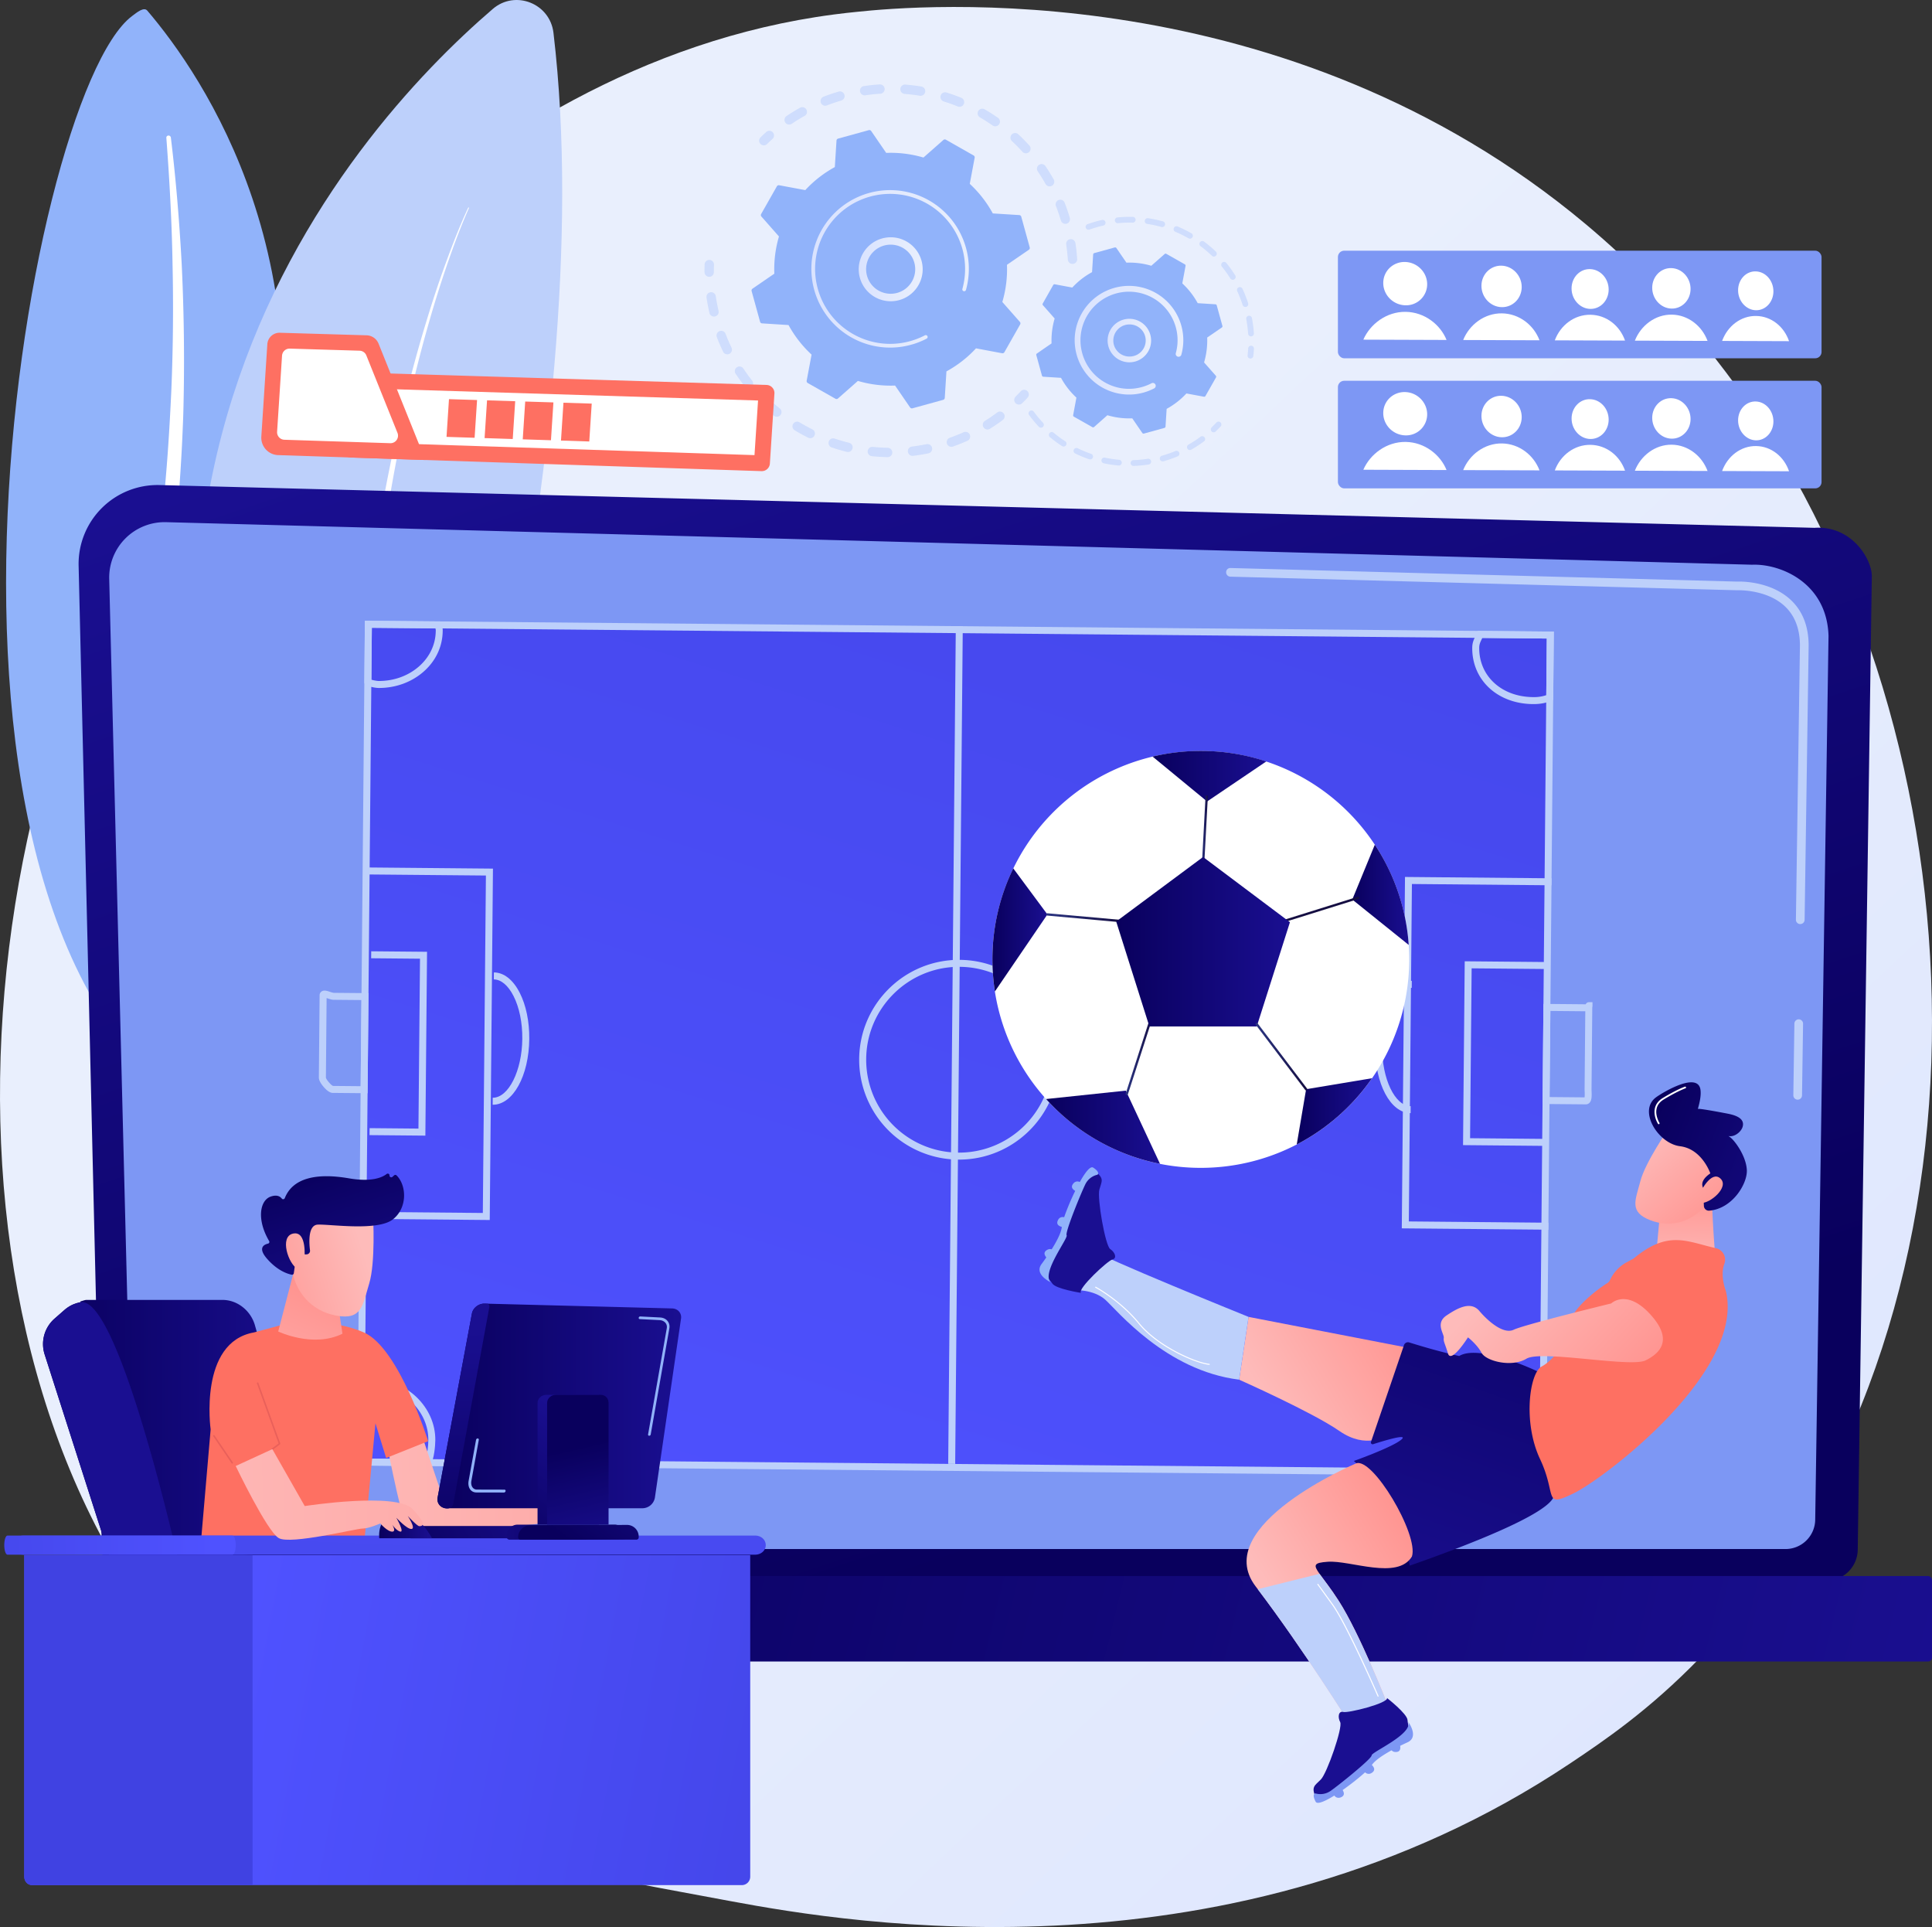
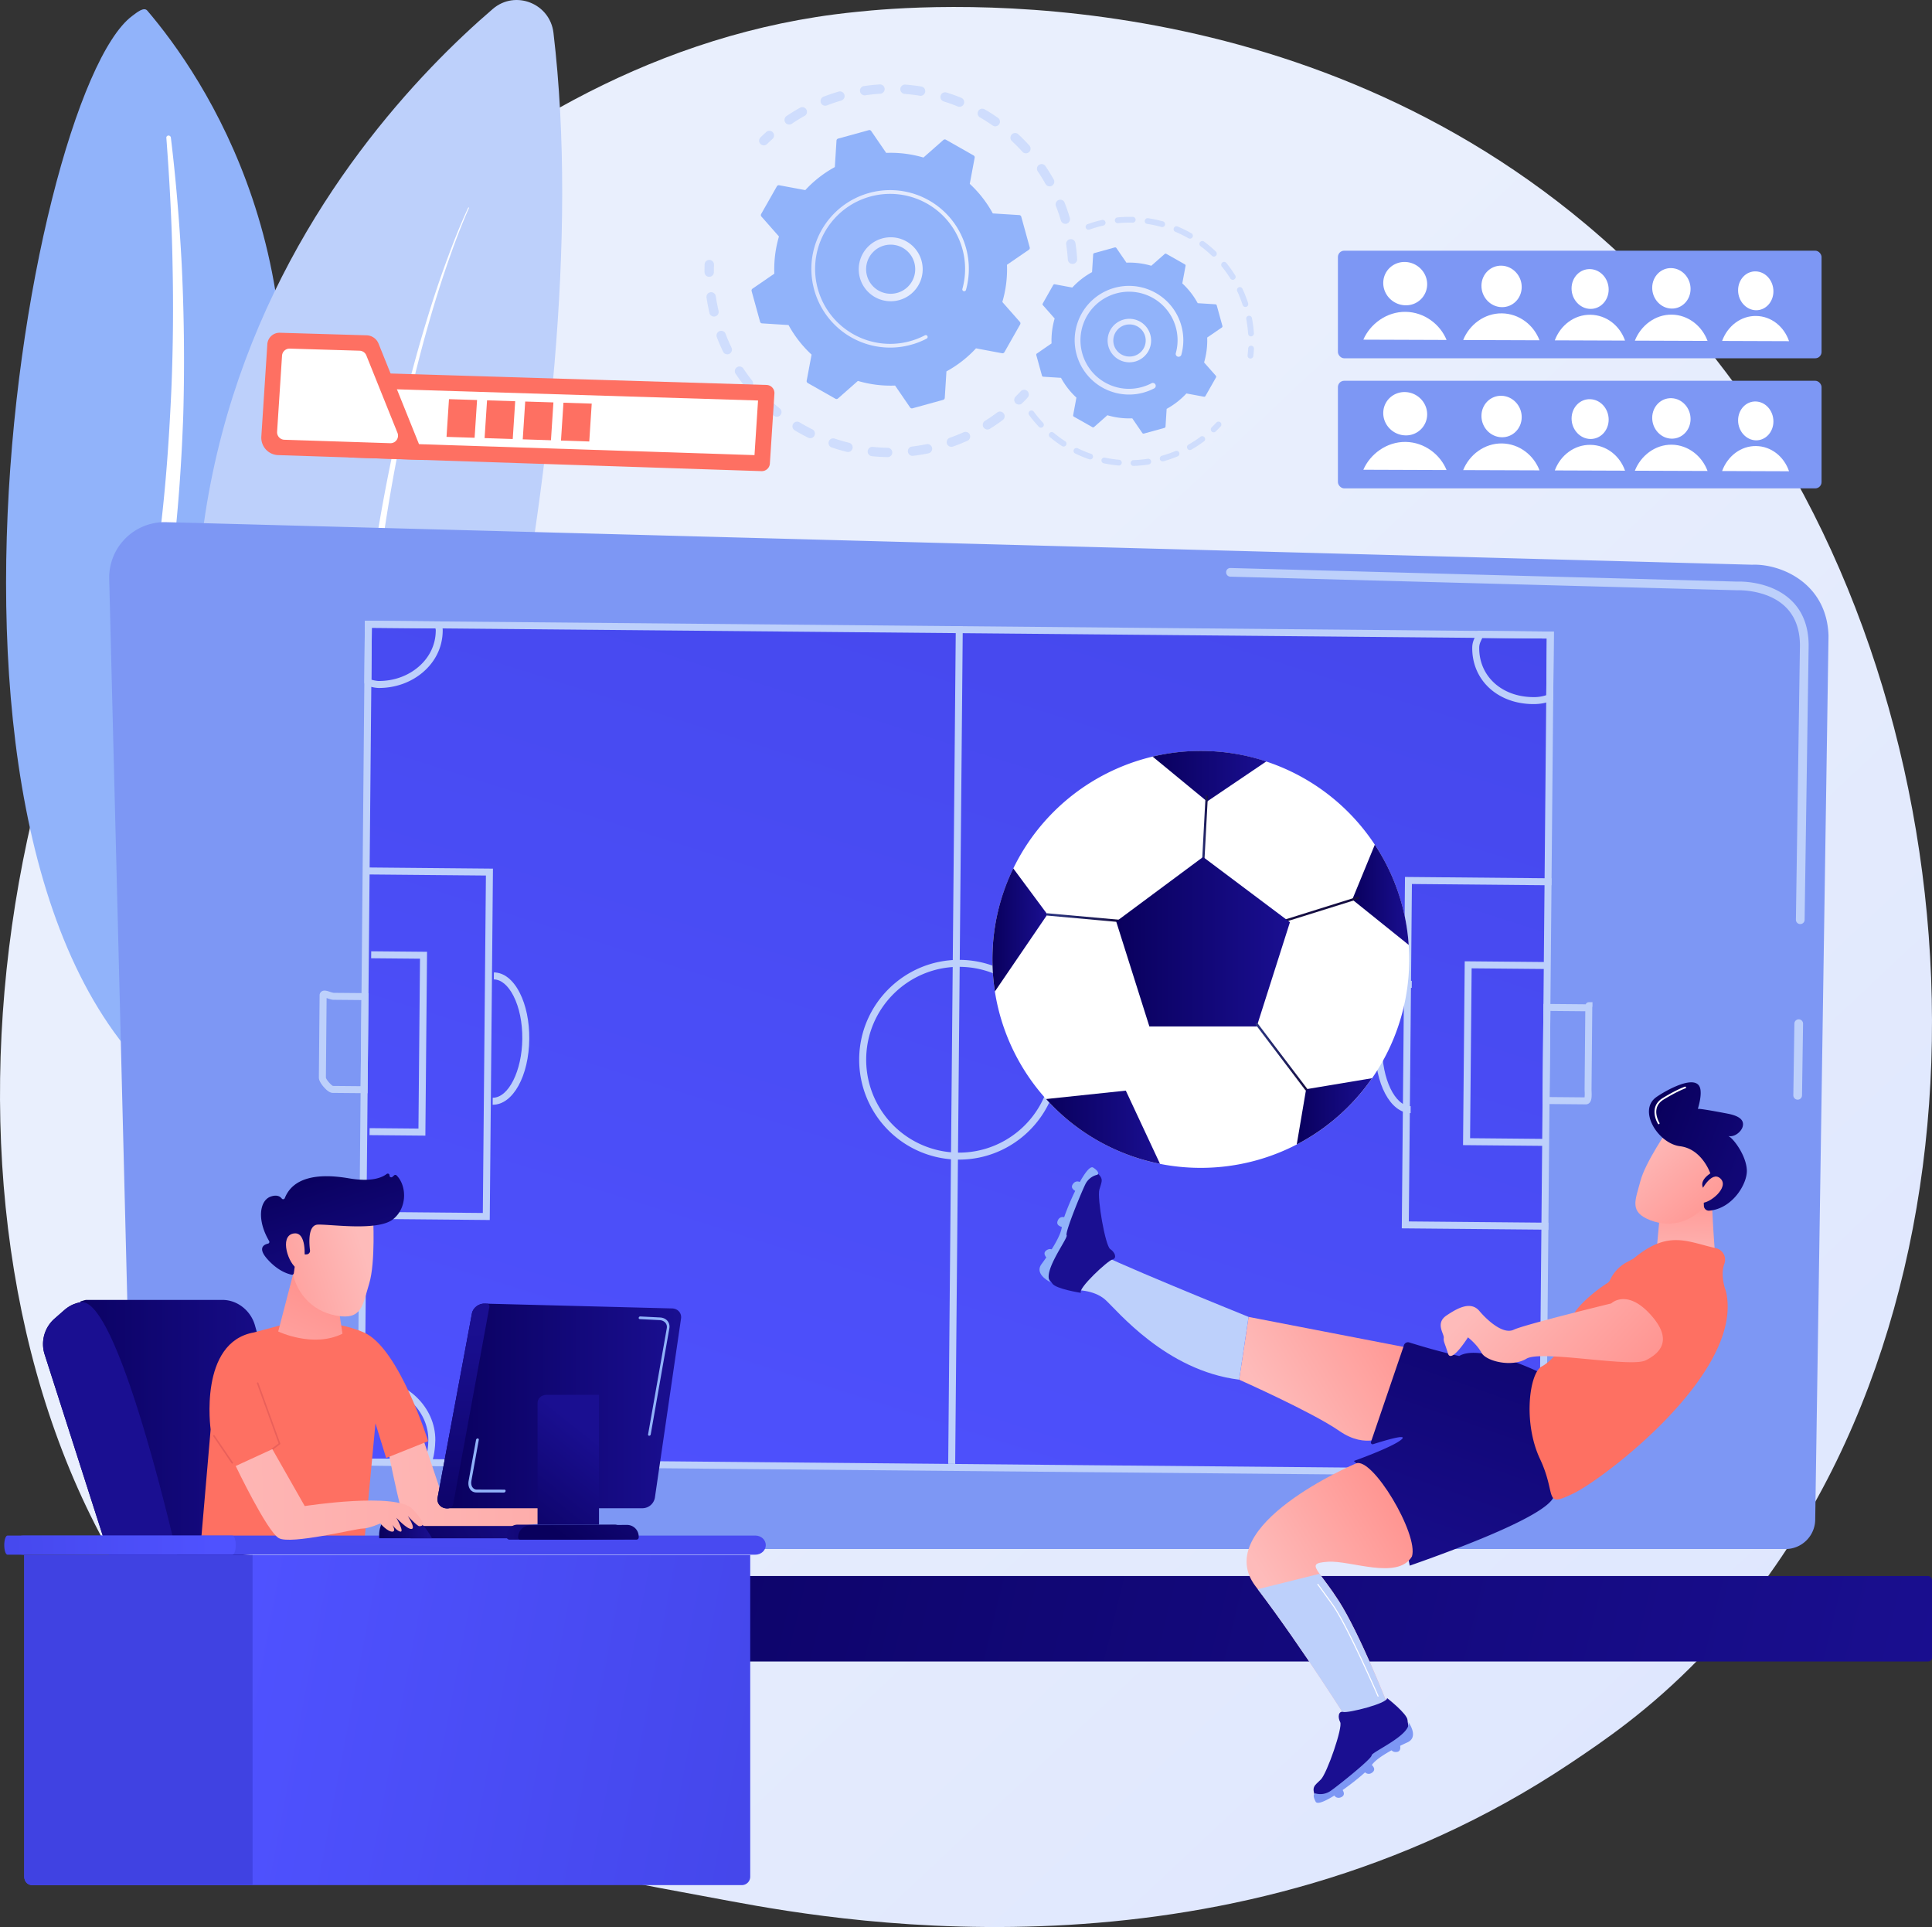
<svg xmlns="http://www.w3.org/2000/svg" xmlns:xlink="http://www.w3.org/1999/xlink" viewBox="0 0 2759.75 2752.08">
  <rect x="0" y="0" width="2759.75" height="2752.08" fill="#333333" stroke="none" />
  <defs>
    <style>.cls-1{isolation:isolate;}.cls-2{fill:url(#linear-gradient);}.cls-3{opacity:0.3;}.cls-4{fill:#91b3fa;}.cls-5{fill:url(#linear-gradient-2);}.cls-6{fill:url(#linear-gradient-3);}.cls-7{fill:url(#linear-gradient-4);}.cls-8{fill:url(#linear-gradient-5);}.cls-27,.cls-9{fill:#fff;}.cls-9{mix-blend-mode:soft-light;}.cls-10{fill:#bdd0fb;}.cls-11{fill:url(#linear-gradient-6);}.cls-12{fill:#7d97f4;}.cls-13{fill:url(#linear-gradient-7);}.cls-14{fill:url(#linear-gradient-8);}.cls-15{fill:url(#linear-gradient-9);}.cls-16{fill:url(#linear-gradient-10);}.cls-17{fill:url(#linear-gradient-11);}.cls-18{fill:url(#linear-gradient-12);}.cls-19{fill:url(#linear-gradient-13);}.cls-20{fill:url(#linear-gradient-14);}.cls-21{fill:url(#linear-gradient-15);}.cls-22{fill:url(#linear-gradient-16);}.cls-23{fill:url(#linear-gradient-17);}.cls-24{fill:url(#linear-gradient-18);}.cls-25{fill:url(#linear-gradient-19);}.cls-26{fill:url(#linear-gradient-20);}.cls-28{fill:url(#linear-gradient-21);}.cls-29{fill:url(#linear-gradient-22);}.cls-30{fill:url(#linear-gradient-23);}.cls-31{fill:url(#linear-gradient-24);}.cls-32{fill:url(#linear-gradient-25);}.cls-33{fill:url(#linear-gradient-26);}.cls-34{fill:url(#linear-gradient-27);}.cls-35{fill:url(#linear-gradient-28);}.cls-36{fill:url(#linear-gradient-29);}.cls-37{fill:url(#linear-gradient-30);}.cls-38{fill:url(#linear-gradient-31);}.cls-39{fill:url(#linear-gradient-32);}.cls-40{fill:url(#linear-gradient-33);}.cls-41{fill:url(#linear-gradient-34);}.cls-42{fill:url(#linear-gradient-35);}.cls-43{fill:url(#linear-gradient-36);}.cls-44{fill:url(#linear-gradient-37);}.cls-45{fill:url(#linear-gradient-38);}.cls-46{fill:url(#linear-gradient-39);}.cls-47{fill:url(#linear-gradient-40);}.cls-48{fill:url(#linear-gradient-41);}.cls-49{fill:url(#linear-gradient-42);}.cls-50{fill:url(#linear-gradient-43);}.cls-51{fill:url(#linear-gradient-44);}.cls-52{fill:url(#linear-gradient-45);}.cls-53{fill:url(#linear-gradient-46);}.cls-54{fill:url(#linear-gradient-47);}.cls-55{fill:url(#linear-gradient-48);}.cls-56{fill:url(#linear-gradient-49);}.cls-57{fill:url(#linear-gradient-50);}.cls-58{fill:url(#linear-gradient-51);}.cls-59{fill:url(#linear-gradient-52);}.cls-60{fill:url(#linear-gradient-53);}.cls-61{fill:url(#linear-gradient-54);}.cls-62{fill:url(#linear-gradient-55);}.cls-63{fill:url(#linear-gradient-56);}.cls-64{fill:url(#linear-gradient-57);}.cls-65{fill:url(#linear-gradient-58);}.cls-66{fill:url(#linear-gradient-59);}.cls-67{fill:url(#linear-gradient-60);}</style>
    <linearGradient id="linear-gradient" x1="3487.08" y1="3662.44" x2="1541.2" y2="1591.02" gradientUnits="userSpaceOnUse">
      <stop offset="0" stop-color="#dae3fe" />
      <stop offset="1" stop-color="#e9effd" />
    </linearGradient>
    <linearGradient id="linear-gradient-2" x1="1701.64" y1="847.64" x2="1793.12" y2="847.64" xlink:href="#linear-gradient" />
    <linearGradient id="linear-gradient-3" x1="1634.07" y1="847.11" x2="1859.05" y2="847.11" xlink:href="#linear-gradient" />
    <linearGradient id="linear-gradient-4" x1="2057.18" y1="949.41" x2="2119.49" y2="949.41" xlink:href="#linear-gradient" />
    <linearGradient id="linear-gradient-5" x1="2010.18" y1="949.03" x2="2165.4" y2="949.03" xlink:href="#linear-gradient" />
    <linearGradient id="linear-gradient-6" x1="-939.86" y1="2613.77" x2="-368.62" y2="900.04" gradientTransform="matrix(-1, 0, 0, 1, 1155.78, 0)" gradientUnits="userSpaceOnUse">
      <stop offset="0" stop-color="#09005d" />
      <stop offset="1" stop-color="#1a0f91" />
    </linearGradient>
    <linearGradient id="linear-gradient-7" x1="312.38" y1="2523.6" x2="-2112.93" y2="3113.54" gradientTransform="matrix(1, 0, 0, -1, 2597.61, 5549.89)" xlink:href="#linear-gradient-6" />
    <linearGradient id="linear-gradient-8" x1="1555.89" y1="2836.57" x2="2346.85" y2="257.66" gradientTransform="translate(9.33 19.49)" gradientUnits="userSpaceOnUse">
      <stop offset="0" stop-color="#4f52ff" />
      <stop offset="1" stop-color="#4042e2" />
    </linearGradient>
    <linearGradient id="linear-gradient-9" x1="14282.66" y1="2282.65" x2="14302.54" y2="2160.06" gradientTransform="matrix(-0.98, -0.2, -0.2, 0.98, 17334.29, 2897.99)" gradientUnits="userSpaceOnUse">
      <stop offset="0" stop-color="#febbba" />
      <stop offset="1" stop-color="#ff928e" />
    </linearGradient>
    <linearGradient id="linear-gradient-10" x1="14360.08" y1="2084.52" x2="14227.1" y2="2186.27" xlink:href="#linear-gradient-9" />
    <linearGradient id="linear-gradient-11" x1="3131.53" y1="3735.54" x2="3373.52" y2="3735.54" gradientTransform="matrix(0.86, -0.52, 0.52, 0.86, -2339.43, 900.96)" xlink:href="#linear-gradient-9" />
    <linearGradient id="linear-gradient-12" x1="2790.43" y1="2325.84" x2="2484.66" y2="3010.51" gradientTransform="translate(-246.31 1.48) rotate(-4.58)" xlink:href="#linear-gradient-6" />
    <linearGradient id="linear-gradient-13" x1="4244.07" y1="1059.68" x2="4009.77" y2="1323.9" gradientTransform="translate(-246.31 1.48) rotate(-4.58)" gradientUnits="userSpaceOnUse">
      <stop offset="0" stop-color="#ff928e" />
      <stop offset="1" stop-color="#fe7062" />
    </linearGradient>
    <linearGradient id="linear-gradient-14" x1="2998.6" y1="4025.78" x2="3231.09" y2="4025.78" gradientTransform="matrix(0.86, -0.52, 0.52, 0.86, -2339.43, 900.96)" xlink:href="#linear-gradient-9" />
    <linearGradient id="linear-gradient-15" x1="2395.85" y1="1893.68" x2="2236.31" y2="2035.49" gradientTransform="matrix(1, 0, 0, 1, 0, 0)" xlink:href="#linear-gradient-6" />
    <linearGradient id="linear-gradient-16" x1="2381.49" y1="2706.81" x2="2395.89" y2="2808.73" gradientTransform="matrix(1, 0, 0, 1, 0, 0)" xlink:href="#linear-gradient-6" />
    <linearGradient id="linear-gradient-17" x1="14776.22" y1="-6231.38" x2="14541.92" y2="-5967.16" gradientTransform="matrix(0, -1, 1.14, 0, -4851.26, 5639.7)" xlink:href="#linear-gradient-13" />
    <linearGradient id="linear-gradient-18" x1="3510.3" y1="3734.42" x2="3579.06" y2="3980.8" gradientTransform="matrix(0.86, -0.52, 0.52, 0.86, -2339.43, 900.96)" xlink:href="#linear-gradient-9" />
    <linearGradient id="linear-gradient-19" x1="3803.35" y1="3654.61" x2="3990.42" y2="3895.46" gradientTransform="matrix(0.86, -0.52, 0.52, 0.86, -2339.43, 900.96)" xlink:href="#linear-gradient-6" />
    <linearGradient id="linear-gradient-20" x1="14343.58" y1="2062.96" x2="14210.6" y2="2164.71" xlink:href="#linear-gradient-9" />
    <linearGradient id="linear-gradient-21" x1="2406.78" y1="1741.05" x2="2487.39" y2="1741.05" gradientTransform="matrix(1, 0, 0, 1, 0, 0)" xlink:href="#linear-gradient-6" />
    <linearGradient id="linear-gradient-22" x1="2121.5" y1="1571.67" x2="2283.96" y2="1571.67" gradientTransform="matrix(1, 0, 0, 1, 0, 0)" xlink:href="#linear-gradient-6" />
    <linearGradient id="linear-gradient-23" x1="1892.71" y1="1791.24" x2="1971.28" y2="1791.24" gradientTransform="matrix(1, 0, 0, 1, 0, 0)" xlink:href="#linear-gradient-6" />
    <linearGradient id="linear-gradient-24" x1="1969.41" y1="2073.02" x2="2132.14" y2="2073.02" gradientTransform="matrix(1, 0, 0, 1, 0, 0)" xlink:href="#linear-gradient-6" />
    <linearGradient id="linear-gradient-25" x1="2327.41" y1="2050.31" x2="2434.98" y2="2050.31" gradientTransform="matrix(1, 0, 0, 1, 0, 0)" xlink:href="#linear-gradient-6" />
    <linearGradient id="linear-gradient-26" x1="2191.97" y1="1649.01" x2="2200.46" y2="1649.01" gradientUnits="userSpaceOnUse">
      <stop offset="0" stop-color="#2b3582" />
      <stop offset="1" stop-color="#150e42" />
    </linearGradient>
    <linearGradient id="linear-gradient-27" x1="-1510.67" y1="2864.55" x2="-1502.18" y2="2864.55" gradientTransform="matrix(0.34, 0.94, -1.08, 0.39, 5962.12, 2052.39)" xlink:href="#linear-gradient-26" />
    <linearGradient id="linear-gradient-28" x1="1969.61" y1="1773.77" x2="2077.05" y2="1773.77" xlink:href="#linear-gradient-26" />
    <linearGradient id="linear-gradient-29" x1="2083.03" y1="1968.39" x2="2123.16" y2="1968.39" xlink:href="#linear-gradient-26" />
    <linearGradient id="linear-gradient-30" x1="1594.41" y1="1344.9" x2="1842.61" y2="1344.9" gradientTransform="matrix(1, 0, 0, 1, 0, 0)" xlink:href="#linear-gradient-6" />
    <linearGradient id="linear-gradient-31" x1="2268.67" y1="1972.23" x2="2342.46" y2="1972.23" xlink:href="#linear-gradient-26" />
    <linearGradient id="linear-gradient-32" x1="536.56" y1="2511.19" x2="929.45" y2="2511.19" gradientTransform="matrix(1, 0, 0, 1, 0, 0)" xlink:href="#linear-gradient-6" />
    <linearGradient id="linear-gradient-33" x1="1629.01" y1="2180.66" x2="1260.11" y2="2305.29" gradientTransform="matrix(1, 0, 0, 1, 0, 0)" xlink:href="#linear-gradient-6" />
    <linearGradient id="linear-gradient-34" x1="901.74" y1="2586.31" x2="1899.44" y2="2569.68" gradientTransform="matrix(1, 0, 0, 1, 0, 0)" xlink:href="#linear-gradient-9" />
    <linearGradient id="linear-gradient-35" x1="2603.73" y1="604.34" x2="2369.43" y2="868.55" gradientTransform="matrix(1, 0, 0, 1, 0, 0)" xlink:href="#linear-gradient-13" />
    <linearGradient id="linear-gradient-36" x1="834.17" y1="2527.25" x2="938.31" y2="2303.46" gradientTransform="matrix(1, 0, 0, 1, 0, 0)" xlink:href="#linear-gradient-9" />
    <linearGradient id="linear-gradient-37" x1="1439.46" y1="3453.26" x2="1288.33" y2="3568.9" gradientTransform="translate(839.08 -1486) rotate(20.24)" xlink:href="#linear-gradient-9" />
    <linearGradient id="linear-gradient-38" x1="1333.07" y1="3361.7" x2="1473.82" y2="3542.92" gradientTransform="translate(839.08 -1486) rotate(20.24)" xlink:href="#linear-gradient-6" />
    <linearGradient id="linear-gradient-39" x1="1420.71" y1="3428.76" x2="1269.58" y2="3544.4" gradientTransform="translate(839.08 -1486) rotate(20.24)" xlink:href="#linear-gradient-9" />
    <linearGradient id="linear-gradient-40" x1="2547.94" y1="554.88" x2="2313.64" y2="819.09" gradientUnits="userSpaceOnUse">
      <stop offset="0" stop-color="#e1473d" />
      <stop offset="1" stop-color="#e9605a" />
    </linearGradient>
    <linearGradient id="linear-gradient-41" x1="1052.8" y1="2150.58" x2="1009.6" y2="3187.53" gradientTransform="matrix(1, 0, 0, 1, 0, 0)" xlink:href="#linear-gradient-8" />
    <linearGradient id="linear-gradient-42" x1="2558.92" y1="564.61" x2="2324.62" y2="828.82" xlink:href="#linear-gradient-40" />
    <linearGradient id="linear-gradient-43" x1="783.34" y1="2668.25" x2="287.41" y2="2673.83" gradientTransform="matrix(1, 0, 0, 1, 0, 0)" xlink:href="#linear-gradient-8" />
    <linearGradient id="linear-gradient-44" x1="1061.28" y1="2731.16" x2="1280.82" y2="2622.85" gradientTransform="matrix(1, 0, 0, 1, 0, 0)" xlink:href="#linear-gradient-6" />
    <linearGradient id="linear-gradient-45" x1="1100" y1="2471.01" x2="1448.08" y2="2471.01" gradientTransform="matrix(1, 0, 0, 1, 0, 0)" xlink:href="#linear-gradient-6" />
    <linearGradient id="linear-gradient-46" x1="1140.76" y1="2709.2" x2="1135.47" y2="2360.19" gradientTransform="matrix(1, 0, 0, 1, 0, 0)" xlink:href="#linear-gradient-6" />
    <linearGradient id="linear-gradient-47" x1="1353.16" y1="2650.19" x2="1099.57" y2="2653.05" gradientTransform="matrix(1, 0, 0, 1, 0, 0)" xlink:href="#linear-gradient-6" />
    <linearGradient id="linear-gradient-48" x1="1291.61" y1="2669.4" x2="1407.24" y2="2515.21" gradientTransform="matrix(1, 0, 0, 1, 0, 0)" xlink:href="#linear-gradient-6" />
    <linearGradient id="linear-gradient-49" x1="1188.17" y1="2675.99" x2="1318.88" y2="2511.47" gradientTransform="matrix(1, 0, 0, 1, 0, 0)" xlink:href="#linear-gradient-6" />
    <linearGradient id="linear-gradient-50" x1="1295.12" y1="2529.68" x2="1329.81" y2="2678.71" gradientTransform="matrix(1, 0, 0, 1, 0, 0)" xlink:href="#linear-gradient-6" />
    <linearGradient id="linear-gradient-51" x1="1016.68" y1="2642.56" x2="1092.12" y2="2642.56" gradientTransform="matrix(1, 0, 0, 1, 0, 0)" xlink:href="#linear-gradient-6" />
    <linearGradient id="linear-gradient-52" x1="657.16" y1="2601.11" x2="1875.73" y2="2580.8" gradientTransform="matrix(1, 0, 0, 1, 0, 0)" xlink:href="#linear-gradient-9" />
    <linearGradient id="linear-gradient-53" x1="806.63" y1="2876.55" x2="1891.93" y2="3082.88" gradientTransform="matrix(1, 0, 0, 1, 0, 0)" xlink:href="#linear-gradient-8" />
    <linearGradient id="linear-gradient-54" x1="1349.55" y1="2429.94" x2="1181.15" y2="2551.81" gradientTransform="matrix(1, 0, 0, 1, 0, 0)" xlink:href="#linear-gradient-8" />
    <linearGradient id="linear-gradient-55" x1="10923.91" y1="-13591.1" x2="10689.6" y2="-13326.87" gradientTransform="matrix(-1, -0.03, -0.03, 1, -710.17, -9.05)" xlink:href="#linear-gradient-13" />
    <linearGradient id="linear-gradient-56" x1="11101.3" y1="-13433.18" x2="10866.99" y2="-13168.96" gradientTransform="matrix(-1, -0.03, -0.03, 1, -710.17, -9.05)" xlink:href="#linear-gradient-13" />
    <linearGradient id="linear-gradient-57" x1="9937.46" y1="-10462.01" x2="9703.15" y2="-10197.8" gradientTransform="matrix(-1, -0.06, -0.06, 1, 683.26, -382.07)" xlink:href="#linear-gradient-13" />
    <linearGradient id="linear-gradient-58" x1="9968.97" y1="-10434.08" x2="9734.67" y2="-10169.87" gradientTransform="matrix(-1, -0.06, -0.06, 1, 683.26, -382.07)" xlink:href="#linear-gradient-13" />
    <linearGradient id="linear-gradient-59" x1="10000.4" y1="-10406.2" x2="9766.1" y2="-10141.99" gradientTransform="matrix(-1, -0.06, -0.06, 1, 683.26, -382.07)" xlink:href="#linear-gradient-13" />
    <linearGradient id="linear-gradient-60" x1="10031.76" y1="-10378.38" x2="9797.45" y2="-10114.17" gradientTransform="matrix(-1, -0.06, -0.06, 1, 683.26, -382.07)" xlink:href="#linear-gradient-13" />
  </defs>
  <g class="cls-1">
    <g id="Illustration">
      <path class="cls-2" d="M2902.83,2831.4c-71.83,74-136.1,117.57-185.31,150.43-479.95,320.46-1028.57,228.09-1198.2,196.52-273.66-50.93-504.67-86.86-703.15-266.18-451-407.47-429.07-1257.47-84.45-1784,40.87-62.43,385-572.49,934.78-644.37C1680,482,1690,481,1698.77,480.1c85.06-9,612.13-56.53,1041.9,303.53,61.52,51.54,160.52,144.51,252.33,286.3C3328.69,1588.38,3329.76,2391.35,2902.83,2831.4Z" transform="translate(-475.12 -463.14)" />
      <g class="cls-3">
        <path class="cls-4" d="M2007.53,840.05a6.67,6.67,0,0,1-7.08-6.23c-.46-7.14-1.23-14.37-2.3-21.48a6.68,6.68,0,0,1,5.48-7.57l.13,0a6.66,6.66,0,0,1,7.58,5.61c1.13,7.48,1.94,15.09,2.42,22.61a6.68,6.68,0,0,1-5.53,7C2008,840,2007.77,840,2007.53,840.05Zm-17-62c-2-6.9-4.37-13.77-7-20.44a6.67,6.67,0,1,1,12.43-4.83c2.72,7,5.19,14.25,7.32,21.51a6.67,6.67,0,0,1-4.51,8.28l-.78.18A6.67,6.67,0,0,1,1990.58,778.07Zm-21.92-52.17c-3.5-6.26-7.32-12.44-11.35-18.37a6.67,6.67,0,0,1,11-7.49c4.24,6.25,8.26,12.76,12,19.35a6.66,6.66,0,0,1-2.56,9.07,6.47,6.47,0,0,1-2.14.76A6.67,6.67,0,0,1,1968.66,725.9Zm-33-46c-4.82-5.32-9.93-10.49-15.17-15.38a6.67,6.67,0,0,1,9.08-9.76c5.53,5.14,10.9,10.59,16,16.19a6.67,6.67,0,0,1-.46,9.42,6.74,6.74,0,0,1-3.36,1.63A6.66,6.66,0,0,1,1935.63,679.94Zm-42.45-37.45c-5.87-4.11-12-8-18.21-11.64a6.67,6.67,0,1,1,6.71-11.53c6.53,3.8,13,7.92,19.15,12.25a6.67,6.67,0,0,1-7.65,10.92Zm-49.68-27.13c-6.64-2.72-13.47-5.18-20.32-7.32a6.67,6.67,0,1,1,4-12.73c7.21,2.25,14.4,4.85,21.39,7.7a6.67,6.67,0,0,1-5,12.35Zm-246.58,22.8a6.67,6.67,0,0,1,1.79-9.26c6.25-4.23,12.77-8.24,19.38-11.92a6.67,6.67,0,0,1,6.49,11.65c-6.27,3.5-12.46,7.3-18.4,11.32a6.53,6.53,0,0,1-2.61,1A6.68,6.68,0,0,1,1596.92,638.16Zm192.16-38.23c-7.07-1.17-14.28-2-21.43-2.61a6.67,6.67,0,1,1,1-13.29c7.52.59,15.12,1.51,22.56,2.74a6.67,6.67,0,0,1,0,13.16A6.77,6.77,0,0,1,1789.08,599.93Zm-141.36,10a6.67,6.67,0,0,1,3.81-8.63c7-2.72,14.29-5.17,21.54-7.29a6.67,6.67,0,0,1,3.74,12.81c-6.89,2-13.78,4.34-20.47,6.93a6.69,6.69,0,0,1-8.62-3.82Zm84.86-12.87c-7.15.44-14.38,1.19-21.48,2.25a6.67,6.67,0,0,1-2.09-13.17l.14,0c7.47-1.11,15.08-1.91,22.61-2.38a6.67,6.67,0,0,1,1.53,13.23C1733.06,597,1732.82,597,1732.58,597.05Z" transform="translate(-475.12 -463.14)" />
        <path class="cls-4" d="M1567.31,670.63a6.62,6.62,0,0,0,3.55-1.81c2.45-2.41,5-4.8,7.56-7.12a6.67,6.67,0,1,0-8.94-9.89c-2.7,2.44-5.38,5-8,7.49a6.67,6.67,0,0,0,5.79,11.33Z" transform="translate(-475.12 -463.14)" />
      </g>
      <g class="cls-3">
        <path class="cls-4" d="M1489.29,858.38a6.68,6.68,0,0,0,5.55-6.64c0-3.44,0-6.93.12-10.39a6.67,6.67,0,1,0-13.33-.43c-.12,3.64-.16,7.32-.13,10.94a6.67,6.67,0,0,0,6.73,6.61A7.33,7.33,0,0,0,1489.29,858.38Z" transform="translate(-475.12 -463.14)" />
        <path class="cls-4" d="M1779.21,1114.15a6.67,6.67,0,0,1-1.58-13.24c7-.84,14-2,21-3.41a6.67,6.67,0,1,1,2.67,13.07c-3,.62-6.06,1.18-9.08,1.7C1787.89,1113,1783.52,1113.63,1779.21,1114.15Zm48.61-17.35a6.67,6.67,0,0,1,4.08-8.5c6.67-2.34,13.32-5,19.75-7.87a6.67,6.67,0,0,1,5.46,12.17c-6.78,3-13.77,5.82-20.79,8.29a7.72,7.72,0,0,1-1.1.28A6.67,6.67,0,0,1,1827.82,1096.8Zm-84.9,19.19c-7.42-.14-14.93-.59-22.33-1.35a6.67,6.67,0,1,1,1.36-13.27c7,.72,14.16,1.15,21.21,1.28a6.67,6.67,0,0,1,1,13.24A7.24,7.24,0,0,1,1742.92,1116ZM1880,1073.37a6.67,6.67,0,0,1,2.12-9.19c6-3.74,11.88-7.78,17.52-12a6.67,6.67,0,0,1,8,10.67c-6,4.46-12.16,8.72-18.46,12.66a6.52,6.52,0,0,1-2.42.92A6.67,6.67,0,0,1,1880,1073.37Zm-195.18,35.08c-7.21-1.76-14.43-3.86-21.49-6.23a6.67,6.67,0,1,1,4.25-12.64c6.7,2.25,13.56,4.24,20.4,5.91a6.67,6.67,0,0,1-.47,13.06A6.81,6.81,0,0,1,1684.81,1108.45Zm-55.06-20.11c-6.65-3.3-13.25-6.92-19.61-10.76a6.67,6.67,0,0,1,6.9-11.41c6,3.65,12.31,7.09,18.64,10.23a6.67,6.67,0,0,1-5.93,11.94Zm-49.36-31.62c-5.79-4.67-11.44-9.65-16.8-14.77a6.67,6.67,0,0,1,9.22-9.64c5.09,4.87,10.46,9.59,16,14a6.67,6.67,0,1,1-8.38,10.37Zm-41.29-41.64c-4.62-5.82-9-11.91-13.16-18.1a6.67,6.67,0,1,1,11.11-7.38c3.9,5.88,8.11,11.66,12.5,17.2a6.67,6.67,0,0,1-10.45,8.28ZM1508,965.36c-3.22-6.68-6.19-13.59-8.84-20.54a6.67,6.67,0,1,1,12.46-4.75c2.52,6.6,5.34,13.16,8.4,19.51a6.66,6.66,0,0,1-3.12,8.9,6.38,6.38,0,0,1-1.78.57A6.66,6.66,0,0,1,1508,965.36Zm-19.45-55.28c-1.24-5.33-2.33-10.76-3.25-16.14-.33-1.94-.63-3.89-.92-5.84a6.58,6.58,0,0,1,5.62-7.56,6.66,6.66,0,0,1,7.57,5.62q.42,2.77.88,5.55c.87,5.12,1.91,10.28,3.09,15.34a6.66,6.66,0,0,1-5,8l-.4.08A6.68,6.68,0,0,1,1488.5,910.08Z" transform="translate(-475.12 -463.14)" />
        <path class="cls-4" d="M1931.7,1040.8a6.63,6.63,0,0,0,3.57-1.84c2.57-2.54,5.13-5.18,7.61-7.85a6.67,6.67,0,1,0-9.77-9.08c-2.36,2.54-4.79,5-7.22,7.46a6.67,6.67,0,0,0,5.81,11.31Z" transform="translate(-475.12 -463.14)" />
      </g>
      <path class="cls-4" d="M1932.35,926.48a3.13,3.13,0,0,0-.37-3.6l-25.09-28.46a165,165,0,0,0,6.62-53.12l31.27-21.44a3.14,3.14,0,0,0,1.24-3.4l-12.1-43.87a3.12,3.12,0,0,0-2.81-2.28l-37.83-2.38a165.41,165.41,0,0,0-32.91-42.23l7-37.29a3.13,3.13,0,0,0-1.53-3.28l-39.57-22.46a3.11,3.11,0,0,0-3.6.37l-28.45,25.08A165.35,165.35,0,0,0,1741,681.5l-21.44-31.26a3.1,3.1,0,0,0-3.4-1.24l-43.86,12.09a3.13,3.13,0,0,0-2.28,2.81l-2.39,37.84a164.92,164.92,0,0,0-42.22,32.91l-37.29-6.95a3.11,3.11,0,0,0-3.28,1.53l-22.47,39.56a3.14,3.14,0,0,0,.37,3.6l25.09,28.46a165.07,165.07,0,0,0-6.62,53.13L1550,875.42a3.13,3.13,0,0,0-1.24,3.4l12.1,43.86a3.11,3.11,0,0,0,2.81,2.28l37.83,2.39a165.53,165.53,0,0,0,32.91,42.22l-7,37.29a3.11,3.11,0,0,0,1.53,3.28l39.57,22.46a3.11,3.11,0,0,0,3.6-.37l28.46-25.08a165.25,165.25,0,0,0,53.12,6.62l21.44,31.26a3.1,3.1,0,0,0,3.4,1.24l43.86-12.09a3.12,3.12,0,0,0,2.28-2.81l2.39-37.83a165,165,0,0,0,42.22-32.92l37.29,7a3.13,3.13,0,0,0,3.29-1.52Z" transform="translate(-475.12 -463.14)" />
      <path class="cls-5" d="M1748.38,893.36a45.68,45.68,0,1,1,6.68-.63A45.78,45.78,0,0,1,1748.38,893.36Zm-26.33-70a35.07,35.07,0,1,0,24.57-10.81,35.5,35.5,0,0,0-5.18.49A34.8,34.8,0,0,0,1722.05,823.39Z" transform="translate(-475.12 -463.14)" />
      <path class="cls-6" d="M1765.2,958a115,115,0,0,0,11.28-2.51h0c1.18-.32,2.35-.67,3.52-1a113,113,0,0,0,16.72-6.69l.22-.11.62-.31,1.2-.62a2.69,2.69,0,0,0,1.4-2.81,2.84,2.84,0,0,0-.27-.79,2.67,2.67,0,0,0-3.6-1.13,107.24,107.24,0,0,1-121.59-15.53,106.46,106.46,0,0,1-31.39-50.91,110.2,110.2,0,0,1-2.39-10.76,107.13,107.13,0,1,1,208.92,10.87,2.54,2.54,0,0,0-.06,1.16,2.67,2.67,0,0,0,5.2.26,112.47,112.47,0,1,0-219.32-11.41,115.41,115.41,0,0,0,2.51,11.3,112.48,112.48,0,0,0,127,81Z" transform="translate(-475.12 -463.14)" />
      <g class="cls-3">
        <path class="cls-4" d="M2262,975.14a4.12,4.12,0,0,0,3.4-3.58c.41-3.47.72-7,.92-10.5a4.12,4.12,0,0,0-8.22-.47c-.2,3.33-.49,6.7-.88,10a4.12,4.12,0,0,0,3.61,4.57A3.81,3.81,0,0,0,2262,975.14Z" transform="translate(-475.12 -463.14)" />
        <path class="cls-4" d="M2262.38,943.52a4.13,4.13,0,0,1-4.39-3.84,170.45,170.45,0,0,0-2-17.16c-.2-1.19-.42-2.39-.65-3.59a4.12,4.12,0,0,1,3.27-4.81,4.26,4.26,0,0,1,4.82,3.27c.24,1.25.47,2.5.68,3.75a178.11,178.11,0,0,1,2.12,18,4.12,4.12,0,0,1-3.41,4.33Zm-12.23-44.85a172.37,172.37,0,0,0-7.61-19.48,4.12,4.12,0,1,1,7.47-3.46,180,180,0,0,1,8,20.42,4.13,4.13,0,0,1-2.66,5.18,4.12,4.12,0,0,1-5.18-2.66Zm-17.58-37.87a168.12,168.12,0,0,0-12.16-17,4.12,4.12,0,0,1,6.39-5.2,177.61,177.61,0,0,1,12.76,17.85,4.13,4.13,0,0,1-1.31,5.68,4,4,0,0,1-1.49.56A4.14,4.14,0,0,1,2232.57,860.8Zm-26.34-32.4a169.56,169.56,0,0,0-15.95-13.52,4.12,4.12,0,1,1,4.92-6.6,177.82,177.82,0,0,1,16.74,14.17,4.13,4.13,0,0,1,.12,5.83,4.18,4.18,0,0,1-2.28,1.21A4.13,4.13,0,0,1,2206.23,828.4Zm-33.45-25a170.73,170.73,0,0,0-18.76-9.23,4.12,4.12,0,0,1,3.18-7.6,181.07,181.07,0,0,1,19.67,9.68,4.12,4.12,0,1,1-4.09,7.15Zm-38.5-16.1a167.65,167.65,0,0,0-20.43-4.38,4.12,4.12,0,0,1,1.23-8.15,176.79,176.79,0,0,1,21.42,4.6,4.12,4.12,0,0,1-2.22,7.93Zm-41.25-6.2a167.93,167.93,0,0,0-20.9.77,4.12,4.12,0,0,1-.81-8.2,178.47,178.47,0,0,1,21.91-.81,4.12,4.12,0,0,1-.2,8.24Zm-66.9,7.45a4.1,4.1,0,0,1,2.49-5.26,176,176,0,0,1,18.25-5.45c.94-.24,1.87-.45,2.81-.66a4.12,4.12,0,0,1,1.8,8c-.88.19-1.76.4-2.66.62a173.29,173.29,0,0,0-17.43,5.2,3.64,3.64,0,0,1-.7.19A4.13,4.13,0,0,1,2026.13,788.56Z" transform="translate(-475.12 -463.14)" />
      </g>
      <g class="cls-3">
        <path class="cls-4" d="M2116,1126.52a177.84,177.84,0,0,1-21.46,2,4.12,4.12,0,1,1-.28-8.23,169.57,169.57,0,0,0,20.47-1.95,4.12,4.12,0,0,1,1.33,8.13Zm16-7.45a4.11,4.11,0,0,1,2.84-5.08,172.57,172.57,0,0,0,19.44-6.77,4.12,4.12,0,0,1,3.17,7.6,179.13,179.13,0,0,1-20.37,7.09,2.33,2.33,0,0,1-.44.1A4.11,4.11,0,0,1,2132,1119.07Zm-59,8.91a179.43,179.43,0,0,1-21.32-3.21,4.12,4.12,0,0,1,1.71-8.06,173.87,173.87,0,0,0,20.34,3.07,4.12,4.12,0,0,1,.33,8.16A4.66,4.66,0,0,1,2073,1128Zm98.23-24.21a4.11,4.11,0,0,1,1.54-5.62,170.32,170.32,0,0,0,17.22-11.26,4.12,4.12,0,0,1,4.92,6.61,179.54,179.54,0,0,1-18.06,11.81,4.28,4.28,0,0,1-1.35.48A4.13,4.13,0,0,1,2171.2,1103.77ZM2030.88,1119a179.31,179.31,0,0,1-19.93-8.24,4.12,4.12,0,0,1,3.61-7.41,169.94,169.94,0,0,0,19,7.86,4.12,4.12,0,0,1-.65,8A4.16,4.16,0,0,1,2030.88,1119Zm-38.72-18.82a181.41,181.41,0,0,1-17.38-12.78,4.12,4.12,0,0,1,5.27-6.33,171.23,171.23,0,0,0,16.59,12.19,4.12,4.12,0,0,1-1.55,7.52A4.16,4.16,0,0,1,1992.16,1100.17Zm-33.09-27.56a177,177,0,0,1-13.81-16.57,4.12,4.12,0,1,1,6.63-4.88,169.61,169.61,0,0,0,13.17,15.8,4.11,4.11,0,0,1-.17,5.82,4.1,4.1,0,0,1-5.82-.17Z" transform="translate(-475.12 -463.14)" />
        <path class="cls-4" d="M2209.36,1080.53a4.09,4.09,0,0,0,2.15-1.08c2.55-2.44,5-5,7.4-7.5a4.12,4.12,0,0,0-6-5.61c-2.25,2.42-4.62,4.83-7,7.15a4.12,4.12,0,0,0,3.54,7Z" transform="translate(-475.12 -463.14)" />
      </g>
      <path class="cls-4" d="M2212.11,1002.17a2.08,2.08,0,0,0-.25-2.41l-16.78-19a110.92,110.92,0,0,0,4.43-35.55l20.92-14.35a2.09,2.09,0,0,0,.83-2.27l-8.1-29.35a2.07,2.07,0,0,0-1.88-1.53l-25.31-1.6a110.45,110.45,0,0,0-22-28.25l4.65-25a2.07,2.07,0,0,0-1-2.2l-26.47-15a2.08,2.08,0,0,0-2.41.25l-19.05,16.78a110.58,110.58,0,0,0-35.54-4.43l-14.35-20.92a2.09,2.09,0,0,0-2.28-.83l-29.35,8.1a2.06,2.06,0,0,0-1.52,1.87l-1.6,25.32a110.27,110.27,0,0,0-28.25,22l-25-4.66a2.08,2.08,0,0,0-2.19,1l-15,26.47a2.1,2.1,0,0,0,.24,2.41l16.79,19a110.4,110.4,0,0,0-4.43,35.55L1956.25,968a2.08,2.08,0,0,0-.83,2.27l8.09,29.36a2.08,2.08,0,0,0,1.88,1.52l25.32,1.6a110.63,110.63,0,0,0,22,28.25l-4.65,25a2.09,2.09,0,0,0,1,2.19l26.48,15a2.09,2.09,0,0,0,2.41-.25l19-16.78a110.36,110.36,0,0,0,35.55,4.43l14.35,20.92a2.08,2.08,0,0,0,2.27.83l29.35-8.09a2.1,2.1,0,0,0,1.53-1.88l1.6-25.32a110.63,110.63,0,0,0,28.25-22l25,4.65a2.1,2.1,0,0,0,2.2-1Z" transform="translate(-475.12 -463.14)" />
      <path class="cls-7" d="M2089,980.56a31.06,31.06,0,1,1,4.6-.44A33.48,33.48,0,0,1,2089,980.56Zm-23.59-30.65a22.9,22.9,0,0,0,23.41,22.41h0a22.92,22.92,0,1,0-1-45.82,21.73,21.73,0,0,0-3.35.32A23,23,0,0,0,2065.43,949.91Z" transform="translate(-475.12 -463.14)" />
      <path class="cls-8" d="M2100.73,1025.55c2.57-.44,5.13-1,7.7-1.71a78.25,78.25,0,0,0,14.74-5.72l.63-.33a4.11,4.11,0,0,0,2.15-4.33,4.05,4.05,0,0,0-.41-1.23,4.14,4.14,0,0,0-5.56-1.74,69.24,69.24,0,0,1-13.74,5.41h0l-.78.21a68.79,68.79,0,0,1-34,.37,69.55,69.55,0,0,1-17.39-6.82l-.13-.07-.41-.24A68.85,68.85,0,0,1,2021,967.48a71.07,71.07,0,0,1-1.55-7,69.36,69.36,0,0,1,135.26-29.91,68.15,68.15,0,0,1,1.52,6.88,69.07,69.07,0,0,1-1.53,30.06,4,4,0,0,0-.09,1.79,4.12,4.12,0,0,0,8,.41,77.5,77.5,0,0,0,1.72-33.63,78.41,78.41,0,0,0-1.71-7.7,77.59,77.59,0,0,0-151.32,33.46,79.27,79.27,0,0,0,1.73,7.79A77.69,77.69,0,0,0,2100.73,1025.55Z" transform="translate(-475.12 -463.14)" />
      <path class="cls-4" d="M663.74,486.08c7.19-5.4,16.89-13.52,21.81-7.75,79.61,93.21,265.58,364.41,165.55,774-125.5,513.89-33.22,722.31,95.29,860.38-31.73-2.39-91.44-10.05-155.11-41.81C298,1824.79,509.8,601.68,663.74,486.08Z" transform="translate(-475.12 -463.14)" />
      <path class="cls-9" d="M712.74,659.94c4.53,60,7.82,120,8.84,179.94q2,89.89-1.66,179.44c-2.7,59.63-6.57,119.15-13.06,178.29-6.22,59.19-15.08,117.92-24.19,176.85-8.76,59-17.93,118.3-20.79,179s1.65,122.84,17.83,183c4,15,8.4,30,13.6,44.64,4.93,14.73,10.53,29.28,16.39,43.75a681.62,681.62,0,0,0,41.61,84.4c32,54.43,72.23,104.53,117.85,148.67,4.8,4.65,12.41,4.83,17,.42s4.41-11.49-.14-16.15l0,0c-10.79-11-21.45-22.15-31.58-33.67-5.16-5.69-10-11.58-15.06-17.37-4.78-6-9.79-11.77-14.38-17.86A652,652,0,0,1,774,1897.72c-30.43-52.3-53.13-108.88-68.69-166.33A579.51,579.51,0,0,1,689.68,1644a641.9,641.9,0,0,1-2.35-88.36c2.31-59,10.88-117.83,19.2-176.87s16.09-118.5,21.38-178.28q4.1-44.8,6.51-89.8c.9-15,1.49-30,2.11-45s.86-30,1.12-45.08q1.36-90.21-3-180.58c-3.26-60.21-8.16-120.39-15.46-180.4a3.39,3.39,0,0,0-3.58-2.9A3,3,0,0,0,712.74,659.94Z" transform="translate(-475.12 -463.14)" />
      <path class="cls-10" d="M986.55,2145.31c9.88,17.22,35.61,14.31,41.5-4.66,64.86-208.85,307.47-1043.41,237.66-1630.71-5-41.94-54.59-61.56-86.63-34.06C976.55,649.75,455.79,1219.89,986.55,2145.31Z" transform="translate(-475.12 -463.14)" />
      <path class="cls-9" d="M1143.93,759.74c-12.21,26.1-22.56,53-32.42,80s-18.87,54.38-27.22,81.93c-16.85,55.05-31.11,110.89-43.58,167.1s-22.88,112.9-31.7,169.83-15.55,114.17-21.12,171.52l-3.84,43L981,1516.29l-1.51,21.56-1.11,21.59-2.18,43.17c-1.94,57.6-3.4,115.25-2.58,172.9q1.49,173,18.67,345.36a11.72,11.72,0,0,0,23.33-2.3l0-.2q-19.62-170.89-24.1-343.16c-1.73-57.35-1.21-114.73-.2-172.1l1.48-43,.75-21.51,1.16-21.49,2.37-43,3.13-42.94c4.63-57.2,10.41-114.34,18.29-171.21s17.38-113.52,28.87-169.79S1072.18,978,1088.1,922.81q11.84-41.43,25.85-82.2c9.41-27.13,19.32-54.15,31.06-80.35v0a.6.6,0,0,0-.3-.79A.59.59,0,0,0,1143.93,759.74Z" transform="translate(-475.12 -463.14)" />
-       <path class="cls-11" d="M620.64,2675.94a44.84,44.84,0,0,0,44.73,44.68H3084.06a44.84,44.84,0,0,0,44.73-44.68l20.12-1390c0-24.57-28.95-72.55-82-69L703.08,1155.87a112.72,112.72,0,0,0-115.66,115.28Z" transform="translate(-475.12 -463.14)" />
      <path class="cls-12" d="M664.8,2633.07a42.44,42.44,0,0,0,42.31,42.31H3025.73a42.44,42.44,0,0,0,42.32-42.31l19-1261.82c-2.24-75.93-68.81-103.22-109.16-101.61l-2265.5-60.78a79.21,79.21,0,0,0-81.27,81.06Z" transform="translate(-475.12 -463.14)" />
      <path class="cls-10" d="M3043,2033.62h-.09a6.2,6.2,0,0,1-6.11-6.3l1.5-102.33a6.21,6.21,0,0,1,6.2-6.11h.06a6.21,6.21,0,0,1,6.14,6.3l-1.5,102.33A6.21,6.21,0,0,1,3043,2033.62Z" transform="translate(-475.12 -463.14)" />
      <path class="cls-10" d="M3046.68,1782.85h-.1a6.2,6.2,0,0,1-6.11-6.29l5.76-391.93c-.11-23.28-7.18-41.87-21-55.12-25.82-24.74-66.81-23.47-68.53-23.39l-724.11-19.42a6.2,6.2,0,0,1-6-6.36,5.93,5.93,0,0,1,6.37-6l723.67,19.41c4.5-.26,48.15-1,77.21,26.83,16.35,15.67,24.7,37.25,24.83,64.14l-5.76,392.06A6.19,6.19,0,0,1,3046.68,1782.85Z" transform="translate(-475.12 -463.14)" />
      <rect class="cls-13" x="518.51" y="2713.88" width="2716.36" height="122.13" rx="5.65" transform="translate(3278.26 5086.75) rotate(180)" />
      <rect class="cls-14" x="995.83" y="1362.38" width="1688.39" height="1196.5" transform="translate(-457.11 -479.89) rotate(0.52)" />
      <path class="cls-10" d="M2683.65,2571.6,985.36,2556.07l11-1206.42,1698.29,15.53ZM995.42,2546.19l1678.35,15.35,10.85-1186.48-1678.35-15.35Z" transform="translate(-475.12 -463.14)" />
      <rect class="cls-10" x="1241.82" y="1950.65" width="1196.5" height="9.97" transform="translate(-607.39 3314.66) rotate(-89.48)" />
      <path class="cls-10" d="M1845.07,2119.22h-1.33a142.63,142.63,0,0,1-141.33-143.94c.71-78.2,64.57-141.34,142.61-141.34h1.33a142.63,142.63,0,0,1,141.33,143.94h0C1987,2056.09,1923.11,2119.22,1845.07,2119.22Zm0-275.32c-72.59,0-132,58.72-132.64,131.46a132.66,132.66,0,0,0,131.45,133.88c73.18.58,133.21-58.3,133.88-131.45a132.66,132.66,0,0,0-131.45-133.88Z" transform="translate(-475.12 -463.14)" />
      <polygon class="cls-10" points="699.57 1742.34 520.11 1740.7 520.2 1730.73 689.69 1732.28 694.1 1250.38 524.6 1248.83 524.69 1238.85 704.16 1240.5 699.57 1742.34" />
      <polygon class="cls-10" points="607.61 1621.84 527.85 1621.11 527.94 1611.14 597.73 1611.78 599.95 1369.17 530.16 1368.53 530.25 1358.56 610.01 1359.29 607.61 1621.84" />
      <path class="cls-10" d="M1179.13,2040.86h-.27l.09-10h.18c22.4,0,41.65-38.43,42.07-84.11.21-23.12-4.23-44.81-12.49-61.09-7.74-15.24-17.76-23.69-28.21-23.78l.09-10c14.36.13,27.51,10.51,37,29.23,9,17.68,13.79,41,13.57,65.7C1230.68,1999.67,1207.85,2040.86,1179.13,2040.86Z" transform="translate(-475.12 -463.14)" />
      <polygon class="cls-10" points="2211.75 1756.17 2002.37 1754.26 2006.96 1252.41 2216.34 1254.33 2216.24 1264.3 2016.84 1262.48 2012.43 1744.38 2211.84 1746.2 2211.75 1756.17" />
      <polygon class="cls-10" points="2206.19 1636.47 2089.87 1635.4 2092.27 1372.85 2208.59 1373.91 2208.5 1383.88 2102.15 1382.91 2099.93 1625.52 2206.28 1626.5 2206.19 1636.47" />
      <path class="cls-10" d="M2490.12,2052.86c-28.85-.27-51.06-42-50.58-94.93s23.32-94,52-94h.27l-.09,10h-.18c-22.4,0-41.65,38.44-42.07,84.12s18.22,84.66,40.7,84.86Z" transform="translate(-475.12 -463.14)" />
      <path class="cls-10" d="M1016.39,1445.67h-1a53.07,53.07,0,0,1-10.28-1.67c-5.15-1.29-9.6-2.4-9.56-6.88l.8-87.46,109.45,1,.5,4.37a25.39,25.39,0,0,0,.71,4.24,16,16,0,0,1,.48,5c-.2,22.48-10.11,43.3-27.9,58.61C1062.54,1437.59,1040.11,1445.67,1016.39,1445.67Zm-10.79-11.88a49.79,49.79,0,0,0,9.92,1.9h.87c21.34,0,41.45-7.21,56.73-20.37,15.58-13.41,24.26-31.57,24.44-51.14h0a7.29,7.29,0,0,0-.14-2.34c-.1-.38-.21-.79-.32-1.3l-90.83-.83Z" transform="translate(-475.12 -463.14)" />
      <path class="cls-10" d="M2665.63,1468.68h-.85c-50.63-.46-87.07-34.37-86.65-80.63.07-7,2.2-11.44,4.27-15.76.77-1.61,1.51-3.14,2.17-4.86l1.24-3.23,108.87,1-.89,97.48-3,1.28C2683.34,1467.17,2675.31,1468.68,2665.63,1468.68Zm-73.12-94.46c-.37.82-.75,1.6-1.12,2.37-1.81,3.78-3.24,6.77-3.29,11.55-.37,40.47,31.92,70.15,76.78,70.56a54.92,54.92,0,0,0,19-2.75l.73-80.89Z" transform="translate(-475.12 -463.14)" />
      <path class="cls-10" d="M2683.65,2571.6l-107-1-1.37-2.69c-4.21-8.27-5.64-25.53-5.56-34.47.44-48.37,37.82-86,85.24-86h.82l3.82,0c8.28,0,15.43,0,22.14,3.07l2.95,1.34Zm-100.51-10.89,90.63.83.94-102.94c-4.11-1.11-8.91-1.12-15.08-1.13l-3.89,0H2655c-41.88,0-74.89,33.29-75.28,76.1C2579.66,2542.18,2581,2554.09,2583.14,2560.71Z" transform="translate(-475.12 -463.14)" />
      <path class="cls-10" d="M1089.34,2557l-104-.94,1.12-122.25,1.71-1.53c2-1.73,3.74-1.51,10.29-.69,2.73.35,6.13.78,7.92.79,49.52.46,91,40.57,90.56,87.59h0c-.08,8.95-1.84,26.18-6.2,34.37Zm-93.92-10.82,87.67.8c2.28-6.58,3.82-18.46,3.9-27.1.38-41.62-36.57-77.12-80.68-77.53-2.37,0-5.78-.45-9.08-.86l-.85-.11Z" transform="translate(-475.12 -463.14)" />
      <path class="cls-10" d="M1000.19,2024.4l-49.75-.45c-4.68,0-9.61-4.64-12.93-8.48-2.6-3-7-8.76-6.91-13.49l1.07-117.43a6.5,6.5,0,0,1,2.69-5.39c3.37-2.43,7.76-1,12.4.53a28.25,28.25,0,0,0,5,1.35l49.75.45ZM950.79,2014l39.52.36,1.13-123-39.78-.36c-2.45,0-5.15-.91-8-1.85-.58-.19-1.31-.43-2-.65l-1,113.56C941,2004.8,948,2013,950.79,2014Zm.12,0Z" transform="translate(-475.12 -463.14)" />
      <path class="cls-10" d="M2740.42,2040.32h-.07l-61.81-.56,1.31-142.91,60.39.55a5,5,0,0,1,4.61-3h.05l5,0,0,5.27a7.09,7.09,0,0,1-.3,2l-1.07,116.94c0,.78,0,1.79.08,2.92.3,7.34.27,13.22-3,16.58A7.21,7.21,0,0,1,2740.42,2040.32Zm-51.82-10.44,50,.45a55,55,0,0,0,.1-8.39c-.05-1.32-.09-2.51-.09-3.42l1-111.16-49.85-.45Zm53-130.29h0l0-2.18h0Z" transform="translate(-475.12 -463.14)" />
      <path class="cls-15" d="M2920.09,2168.53s2.54,74.63,7.68,109.15c.69,4.59-3.78,8.38-8.41,8.6-16.87.78-56.57,1.72-74.48-5.55a8.84,8.84,0,0,1-5.48-9l9-99.2Z" transform="translate(-475.12 -463.14)" />
      <path class="cls-16" d="M2858.65,2075s-33.31,47.82-40.35,75-16.54,43.85,14.15,55.76,60.64,1.44,80.64-23c0,0,31.2-37.65,29.56-56S2858.65,2075,2858.65,2075Z" transform="translate(-475.12 -463.14)" />
      <path class="cls-17" d="M2502.2,2391l-243.56-47.13-13.48,89.66s104.28,46.28,143.06,73.16,66.48,6.67,66.48,6.67Z" transform="translate(-475.12 -463.14)" />
      <path class="cls-18" d="M2670.87,2421.45s-82.13-39.39-111.36-21.74c-27.93-6.05-59-15.48-71.37-19.38a6,6,0,0,0-7.49,3.81l-47.18,138.29a2.5,2.5,0,0,0,3.13,3.2c13.55-4.35,50.75-15.8,40.52-6.76-12.44,11-68.14,30.76-68.14,30.76s60.49,48.45,79.89,149.47c88.76-31.07,191.56-72,204.83-96.66C2700.82,2567.59,2670.87,2421.45,2670.87,2421.45Z" transform="translate(-475.12 -463.14)" />
      <path class="cls-19" d="M2926.2,2245.73c-41.38-9.32-68.19-26.41-117.7,14.85l-9.83,5.31a54.79,54.79,0,0,0-23.89,25.67,9.74,9.74,0,0,1-4,4.23c-9.32,5.63-52.13,36.21-53.44,58.93s-22.62,50.61-40.07,60-26.92,79.86-2.32,132.07,3.86,70.52,48.1,49,245.18-174.14,217.34-289.14c0,0-8.59-21.29-2.12-38.6a16.83,16.83,0,0,0-12.08-22.32Z" transform="translate(-475.12 -463.14)" />
      <path class="cls-20" d="M2492,2686c-20.48,34.09-87.64,5.21-120.25,7.56-19.92,1.42-20.89,4.36-11.76,17.17,5.77,8.13,15.67,20.26,27.37,38.48,30.08,46.91,68.53,145,68.53,145l-52.1,31.47s-66.5-106.63-132-192.95l-3-3.91c-66.4-86.94,143-175.57,143-175.57C2435.1,2542.34,2502,2654.76,2492,2686Z" transform="translate(-475.12 -463.14)" />
      <path class="cls-10" d="M2245.16,2433.5l13.48-89.66s-216.82-87.58-221.42-95.2c-8.21,22.3-28.09,56.86-28.09,56.86s27.87-1.23,44.72,13.74S2140.22,2420.58,2245.16,2433.5Z" transform="translate(-475.12 -463.14)" />
      <path class="cls-21" d="M2019.12,2309.53s-36-5.63-40.82-13.33-11.58-9.44-5.61-23.14,24.93-47,25.43-60.64,27-87.22,41-76.66,9.76,14.1,6.38,26.32S2054,2242.39,2061,2247s10,13.21,3.18,14.85S2014.29,2303.53,2019.12,2309.53Z" transform="translate(-475.12 -463.14)" />
      <path class="cls-4" d="M1972.49,2261.72s-10-7.86-2.62-12.94,11.66,2.06,11.66,2.06Z" transform="translate(-475.12 -463.14)" />
      <path class="cls-4" d="M1995.3,2216s-12.65-.91-9.44-9.24,10.8-4.84,10.8-4.84Z" transform="translate(-475.12 -463.14)" />
      <path class="cls-4" d="M2014.67,2165.51s-12.15-3.67-7.18-11.09,11.6-2.35,11.6-2.35Z" transform="translate(-475.12 -463.14)" />
      <path class="cls-4" d="M1975.91,2294.34s-24-11.07-13-25.94,28.39-40.57,29-53.94,34-90.81,44.75-83.84,6.14,10.17,6.14,10.17a25.41,25.41,0,0,0-17.53,14.06c-6,12.3-29,68.26-26.51,72.39S1962.36,2281.28,1975.91,2294.34Z" transform="translate(-475.12 -463.14)" />
      <path class="cls-10" d="M2455.84,2894.24l-52.1,31.47s-66.5-106.63-132-192.95l88.16-22c5.77,8.13,15.67,20.26,27.37,38.48C2417.39,2796.12,2455.84,2894.24,2455.84,2894.24Z" transform="translate(-475.12 -463.14)" />
      <path class="cls-22" d="M2456.44,2888.17s28.76,22.38,29.25,31.45,5.55,13.87-6.31,23-44.58,29-51.62,40.73-65.88,63.21-73,47.21-1.7-17.06,7.17-26.12,31.49-74.36,27.58-81.82-2.31-16.38,4.41-14.53S2457.76,2895.77,2456.44,2888.17Z" transform="translate(-475.12 -463.14)" />
      <path class="cls-12" d="M2474.07,2952.6s4.9,11.7-4,12.59-9.2-7.46-9.2-7.46Z" transform="translate(-475.12 -463.14)" />
      <path class="cls-12" d="M2432,2981.53s10.63,6.93,3.78,12.66-11.79-1-11.79-1Z" transform="translate(-475.12 -463.14)" />
      <path class="cls-12" d="M2390.56,3016.33s8.85,9.09.91,13.18-11.28-3.57-11.28-3.57Z" transform="translate(-475.12 -463.14)" />
      <path class="cls-12" d="M2486.88,2922.4s15.64,21.32-1.15,29-44.5,21.74-51.5,33.14-73.77,63-79.76,51.67-.45-11.87-.45-11.87a25.43,25.43,0,0,0,22.14-3.81c11.22-7.85,58.45-45.66,58.27-50.48S2492.41,2940.39,2486.88,2922.4Z" transform="translate(-475.12 -463.14)" />
      <path class="cls-23" d="M2876.22,2375.27s39.1-90.71-.36-108.36-144.9,61.55-108,114.79C2828.52,2431.89,2876.7,2412.35,2876.22,2375.27Z" transform="translate(-475.12 -463.14)" />
      <path class="cls-24" d="M2776.65,2324.63s21.83-21.29,55.38,15.11,15.11,55.63-6.25,66.22-149.08-15.17-170.26-2.38-57.79,3.4-64.07-8.42-19.41-22.09-19.41-22.09-24,38.22-28.58,23-6.67-16.78-6-22.39-12.53-20.75,3.9-31.84c15.5-10.45,32.78-19.67,44.88-8.63a24.92,24.92,0,0,1,2.12,2.21c12.14,14.35,34.35,33.89,49.09,26.72S2776.65,2324.63,2776.65,2324.63Z" transform="translate(-475.12 -463.14)" />
      <path class="cls-25" d="M2942.21,2053.45c-3.28-.63-41.39-8-41.84-6.51,2.36-8.17,4.93-18.76,3.79-27.32-3.55-26.52-53.48,3.32-63.48,10.64-26.14,19.13,3,66,34.35,69.87s43.19,38.76,43.19,38.76c-19.26,13.17-8.6,23-8.6,23s-1.34,8.77-.58,23.55a7.07,7.07,0,0,0,7.66,6.69c33.2-2.79,54.58-38.54,53.69-57.91-1-20.73-18.16-43.46-24.71-47.6a8.64,8.64,0,0,1-1.47-1.07c8.14,1.94,18.07-5.78,20.2-13.3C2968.08,2059.24,2951.66,2055.27,2942.21,2053.45Z" transform="translate(-475.12 -463.14)" />
      <path class="cls-26" d="M2904.18,2165.63s15.41-31.73,28.53-19.34-15.3,35.94-27.61,34.78Z" transform="translate(-475.12 -463.14)" />
-       <path class="cls-27" d="M2202.83,2412.24a.74.74,0,0,1-.46.1c-20.53-2.21-74.37-26.12-100.74-58.53-26.53-32.6-61.44-51.49-61.78-51.68a.73.73,0,0,1-.31-1,.74.74,0,0,1,1-.31c.36.19,35.52,19.22,62.24,52.06,26.13,32.11,79.43,55.79,99.75,58a.74.74,0,0,1,.65.82A.72.72,0,0,1,2202.83,2412.24Z" transform="translate(-475.12 -463.14)" />
      <path class="cls-27" d="M2444,2886.08l-.09.05a.75.75,0,0,1-1-.39c-.44-1-44.53-102.34-65.1-130.72L2357,2726.24a.74.74,0,0,1,1.2-.87l20.86,28.78c20.66,28.51,64.81,130,65.25,131A.74.74,0,0,1,2444,2886.08Z" transform="translate(-475.12 -463.14)" />
      <path class="cls-27" d="M2844.45,2068.67a1.23,1.23,0,0,1-1-.58c-.29-.46-7-11.27-4.35-22.42,1.41-5.93,5.2-10.8,11.27-14.47,20.64-12.47,31.17-16,31.61-16.17a1.25,1.25,0,0,1,.78,2.37c-.1,0-10.74,3.64-31.1,15.94-5.48,3.31-8.89,7.65-10.13,12.91-2.4,10.13,4,20.41,4,20.51a1.25,1.25,0,0,1-.39,1.72A1.26,1.26,0,0,1,2844.45,2068.67Z" transform="translate(-475.12 -463.14)" />
      <path class="cls-27" d="M2488.1,1833.27A297.57,297.57,0,0,1,2190.4,2131a300.06,300.06,0,0,1-58.26-5.68,298,298,0,0,1-235.89-246.17,300.66,300.66,0,0,1-3.54-45.85,297.7,297.7,0,0,1,594.68-20.66C2487.83,1819.44,2488.1,1826.36,2488.1,1833.27Z" transform="translate(-475.12 -463.14)" />
      <path class="cls-28" d="M2487.39,1812.61l-80.61-64.82,32.19-78.31A295.91,295.91,0,0,1,2487.39,1812.61Z" transform="translate(-475.12 -463.14)" />
      <path class="cls-29" d="M2284,1550.56l-84.6,57.2-77.86-64.11a293.75,293.75,0,0,1,68.9-8.07A296.81,296.81,0,0,1,2284,1550.56Z" transform="translate(-475.12 -463.14)" />
      <path class="cls-30" d="M1971.28,1769.07l-75,110a300.66,300.66,0,0,1-3.54-45.85,296.52,296.52,0,0,1,29.79-129.91Z" transform="translate(-475.12 -463.14)" />
      <path class="cls-31" d="M2132.14,2125.29a297.07,297.07,0,0,1-162.73-92.58l113.87-12Z" transform="translate(-475.12 -463.14)" />
      <path class="cls-32" d="M2435,2003a298.64,298.64,0,0,1-107.57,94.62l13.39-78.92Z" transform="translate(-475.12 -463.14)" />
      <path class="cls-33" d="M2193.63,1699.08h-.08a1.66,1.66,0,0,1-1.57-1.75l5.16-96.81a1.64,1.64,0,0,1,1.74-1.57,1.66,1.66,0,0,1,1.57,1.75l-5.16,96.81A1.66,1.66,0,0,1,2193.63,1699.08Z" transform="translate(-475.12 -463.14)" />
      <path class="cls-34" d="M2309.48,1780.12a1.66,1.66,0,0,1-.5-3.25l106-33.16a1.67,1.67,0,0,1,1,3.18L2310,1780A1.49,1.49,0,0,1,2309.48,1780.12Z" transform="translate(-475.12 -463.14)" />
      <path class="cls-35" d="M2075.39,1780.12h-.16l-104.1-9.38a1.66,1.66,0,1,1,.29-3.31l104.11,9.38a1.66,1.66,0,0,1-.14,3.32Z" transform="translate(-475.12 -463.14)" />
-       <path class="cls-36" d="M2084.69,2027.09a1.51,1.51,0,0,1-.51-.08,1.66,1.66,0,0,1-1.07-2.09l36.81-114.07a1.66,1.66,0,0,1,3.16,1l-36.81,114.07A1.65,1.65,0,0,1,2084.69,2027.09Z" transform="translate(-475.12 -463.14)" />
      <polygon class="cls-37" points="1641.81 1465.91 1594.41 1316.04 1718.51 1223.89 1842.61 1317.04 1795.21 1465.91 1641.81 1465.91" />
      <path class="cls-38" d="M2340.8,2020.36a1.63,1.63,0,0,1-1.32-.66L2269,1926.77a1.66,1.66,0,1,1,2.64-2l70.48,92.94a1.66,1.66,0,0,1-1.33,2.66Z" transform="translate(-475.12 -463.14)" />
      <path class="cls-39" d="M929.45,2673.34l-199.27,20-93.38,9.36-97.94-305.37a48.29,48.29,0,0,1,14.18-51l14.2-12.44a49.47,49.47,0,0,1,11.59-7.5,45.57,45.57,0,0,1,10.69-3.45,4.77,4.77,0,0,1,.48-.13c.12,0,.22-1.19.34-1.22,2.85-.54,5.73-2,8.68-2H792.84c21.55,0,40.51,15.47,46.42,36.2Z" transform="translate(-475.12 -463.14)" />
      <path class="cls-40" d="M730.18,2693.38l-93.38,9.36-97.94-305.37a48.29,48.29,0,0,1,14.18-51l14.2-12.44a49.47,49.47,0,0,1,11.59-7.5c5.47-1.87,9.39-3,10.69-3.45a4.77,4.77,0,0,1,.48-.13l.34-.06C641,2315,716.61,2634.23,730.18,2693.38Z" transform="translate(-475.12 -463.14)" />
      <path class="cls-41" d="M1028,2526.82s25.5,133,35,133,183.95-20.95,183.95-20.95V2601L1109,2606.05l-33.15-98.85Z" transform="translate(-475.12 -463.14)" />
      <path class="cls-42" d="M995.09,2669.79H761.77L776,2504.54S758.5,2379.83,838.09,2366C885,2353.24,885,2353.36,885,2353.36s60-9.33,110.12,12.8,91.58,155.18,91.58,155.18l-60,24-15.26-49.52Z" transform="translate(-475.12 -463.14)" />
      <path class="cls-43" d="M896.29,2273.46l-23.75,91.21s49.63,23.95,91.77,3.22L951,2279.46Z" transform="translate(-475.12 -463.14)" />
      <path class="cls-44" d="M1008,2199.84s3.79,66.12-5.57,96.64-10.08,52.3-46.88,45.57-59.57-34.7-64.37-70.31c0,0-7.79-55,4.69-71.77S1008,2199.84,1008,2199.84Z" transform="translate(-475.12 -463.14)" />
      <path class="cls-45" d="M910.94,2254.68l2.29-.14a5.06,5.06,0,0,0,4.72-5.66c-1.4-11.22-2.94-36.32,11.19-36.82,18.22-.66,85.62,9.68,107.35-7.58,20.88-16.58,19.54-48.42,5.13-62.66a2.53,2.53,0,0,0-3.49-.13l-2.45,2.2a2.51,2.51,0,0,1-4.17-2h0a2.49,2.49,0,0,0-4-2.16c-6.61,5.12-21.82,11.77-53.87,6.24-45.56-7.86-80.13-1-91.71,28.22a2.51,2.51,0,0,1-4.35.6c-2.44-3.09-7.15-5.85-16-2.67-15.35,5.53-20,32.86-2.05,63.35a2.49,2.49,0,0,1-1.5,3.72c-5.77,1.31-15.38,6-.94,22.21,14.94,16.8,29.13,21.11,34.8,22.2a2.49,2.49,0,0,0,2.94-2.12l3.85-28a2.51,2.51,0,0,1,3.35-2Z" transform="translate(-475.12 -463.14)" />
      <path class="cls-46" d="M910,2260.55s4-39.89-16.12-35.7-6.58,43.9,6,50.1Z" transform="translate(-475.12 -463.14)" />
      <path class="cls-47" d="M806.84,2553.35a1.12,1.12,0,0,1-.91-.48l-26.16-38.52a1.09,1.09,0,1,1,1.8-1.22l26.17,38.52a1.09,1.09,0,0,1-.9,1.7Z" transform="translate(-475.12 -463.14)" />
      <path class="cls-48" d="M1569,2669.79c0,7.65-6.72,13.65-15,13.65H508.32c-8.29,0-15-6-15-13.65h0c0-7.65,6.72-13.66,15-13.66H1554c8.3,0,15,6,15,13.66Z" transform="translate(-475.12 -463.14)" />
      <path class="cls-49" d="M864.14,2533.81a1.09,1.09,0,0,1-.65-2l9.64-7.23-31-85.74a1.09,1.09,0,0,1,2.05-.74l31.26,86.5a1.1,1.1,0,0,1-.37,1.24l-10.29,7.72A1.15,1.15,0,0,1,864.14,2533.81Z" transform="translate(-475.12 -463.14)" />
      <path class="cls-50" d="M811.87,2669.79c0,7.65-2.07,13.65-4.62,13.65H485.8c-2.55,0-4.61-6-4.61-13.65h0c0-7.65,2.06-13.66,4.61-13.66H807.25c2.55,0,4.62,6,4.62,13.66Z" transform="translate(-475.12 -463.14)" />
      <path class="cls-51" d="M1364.79,2642.48H1073.63c-6.33,0-12.09,5.21-12.09,11.54v6h314.09v-6C1375.63,2647.69,1371.12,2642.48,1364.79,2642.48Z" transform="translate(-475.12 -463.14)" />
      <path class="cls-52" d="M1447.93,2346.24,1410.6,2602a18.24,18.24,0,0,1-17.56,15.13H1113.53c-8.93,0-14.87-6.94-13.27-15.52l49-262.65c1.49-8,9.62-14.29,18.17-14.07l267.87,6.87C1443.41,2332,1449.07,2338.46,1447.93,2346.24Z" transform="translate(-475.12 -463.14)" />
      <path class="cls-53" d="M1174.13,2329.7l-51.6,281.47c-.64,3.51-4.77,6.37-8.4,6.37-8.92,0-15.53-7-13.92-15.66l49-262.84c1.5-8,9.64-14.37,18.19-14.15l4.7.12A4.7,4.7,0,0,1,1174.13,2329.7Z" transform="translate(-475.12 -463.14)" />
      <path class="cls-4" d="M1402.4,2513.6a1.63,1.63,0,0,1-1.53-2l26.7-151.54c1.21-6.88-4.23-11.29-10.19-11.6L1389,2347a1.61,1.61,0,0,1-1.51-2,2.2,2.2,0,0,1,2.19-1.78l28.38,1.46c8.85.45,14.65,7.27,13.2,15.52l-26.62,151.5A2.29,2.29,0,0,1,1402.4,2513.6Z" transform="translate(-475.12 -463.14)" />
      <path class="cls-4" d="M1195,2594.67l-39.33-.08c-8.06,0-12.85-7.21-11.13-16.72l10.59-58.44a2.47,2.47,0,0,1,2.34-2,1.64,1.64,0,0,1,1.6,2l-10.56,58.42c-1.29,7.17,2.1,12.59,7.89,12.6l39.31.1a1.64,1.64,0,0,1,1.61,2A2.47,2.47,0,0,1,1195,2594.67Z" transform="translate(-475.12 -463.14)" />
      <path class="cls-54" d="M1367.82,2657.78v3.37l-66.46.84H1203a4.29,4.29,0,0,1-4.29-4.29c0-9.22,6.5-17.16,15.74-17.16h138.82a12.93,12.93,0,0,1,3.06.4C1363.65,2642.62,1367.82,2649.74,1367.82,2657.78Z" transform="translate(-475.12 -463.14)" />
      <path class="cls-55" d="M1387.47,2657.53a16.66,16.66,0,0,0-16.77-16.61l-14,.06-55.38.26-69.41.41a17,17,0,0,0-16.66,17.08,3.27,3.27,0,0,0,3.31,3.25h165.63a3.24,3.24,0,0,0,3.32-3.26Z" transform="translate(-475.12 -463.14)" />
      <path class="cls-56" d="M1255.06,2455.2c-6.33,0-12.09,5.22-12.09,11.55v173.78h87.79V2455.2Z" transform="translate(-475.12 -463.14)" />
-       <path class="cls-57" d="M1333.58,2455.2h-64.86c-6.33,0-12.09,5.22-12.09,11.55v173.78h87.78V2466.75C1344.41,2460.42,1339.91,2455.2,1333.58,2455.2Z" transform="translate(-475.12 -463.14)" />
      <path class="cls-58" d="M1016.89,2660h75.23s-17.08-36.7-48.34-34.88S1016.89,2660,1016.89,2660Z" transform="translate(-475.12 -463.14)" />
      <path class="cls-59" d="M811.81,2556.8l52.33-24.08L910.41,2614s130.83-20.35,154.09,4.36,12.35,24.35,9.45,24.35-16.36-14.53-16.36-14.53,11.79,17.73,5.45,18.53-21.8-16-21.8-16,12.72,22.17,5.09,19.62-13.81-14.53-13.81-14.53,10.17,14.21,3.27,14.74-17.45-11.71-17.45-11.71-16.17,7.32-25.43,7.32-102.67,23.32-119.57,13.63S811.81,2556.8,811.81,2556.8Z" transform="translate(-475.12 -463.14)" />
      <path class="cls-60" d="M1546.77,2684v459.23a12.05,12.05,0,0,1-12,12.13H521.15c-6.7,0-11.37-5.43-11.37-12.13V2684Z" transform="translate(-475.12 -463.14)" />
      <path class="cls-61" d="M509.78,2684v459.23c0,6.7,4.67,12.13,11.37,12.13H835.91V2684Z" transform="translate(-475.12 -463.14)" />
      <path class="cls-62" d="M976.34,1116.6l586.6,19.39a11.55,11.55,0,0,0,11.9-10.79l6.5-100a11.55,11.55,0,0,0-11.16-12.29l-586.7-17.87a11.54,11.54,0,0,0-11.87,10.79l-6.4,98.45A11.55,11.55,0,0,0,976.34,1116.6Z" transform="translate(-475.12 -463.14)" />
      <polygon class="cls-9" points="1077.76 649.97 1082.83 571.97 517.91 554.5 512.9 631.56 1077.76 649.97" />
      <path class="cls-63" d="M872.4,1113.1l210.35,7-66.86-166.13A19,19,0,0,0,998.81,942l-123.92-3.64A17.45,17.45,0,0,0,857,954.69l-8.58,131.93A24.89,24.89,0,0,0,872.4,1113.1Z" transform="translate(-475.12 -463.14)" />
      <path class="cls-9" d="M1042.89,1081.32,998.42,970.73a10.78,10.78,0,0,0-9.67-6.74L889,961A10.77,10.77,0,0,0,878,971.08l-7.06,108.63a10.76,10.76,0,0,0,10.39,11.46l151.24,4.92A10.76,10.76,0,0,0,1042.89,1081.32Z" transform="translate(-475.12 -463.14)" />
      <polygon class="cls-27" points="1021.12 636.3 1061.89 637.62 1065.43 583.27 1024.66 582 1021.12 636.3" />
      <polygon class="cls-27" points="965.99 634.52 1006.66 635.83 1010.19 581.54 969.51 580.27 965.99 634.52" />
      <polygon class="cls-27" points="910.98 632.74 951.56 634.05 955.09 579.83 914.5 578.56 910.98 632.74" />
      <polygon class="cls-27" points="856.1 630.96 896.58 632.27 900.11 578.11 859.62 576.85 856.1 630.96" />
      <polygon class="cls-64" points="801.34 629.19 841.74 630.5 845.25 576.4 804.86 575.14 801.34 629.19" />
      <polygon class="cls-65" points="746.71 627.43 787.01 628.73 790.53 574.69 750.23 573.44 746.71 627.43" />
      <polygon class="cls-66" points="692.21 625.66 732.42 626.97 735.93 572.99 695.72 571.74 692.21 625.66" />
      <polygon class="cls-67" points="637.84 623.91 677.95 625.2 681.46 571.29 641.34 570.04 637.84 623.91" />
      <rect class="cls-12" x="1911.13" y="543.79" width="690.85" height="153.68" rx="9.02" />
      <path class="cls-27" d="M2513.75,1054.91a30.08,30.08,0,0,1-31.06,30c-17.41-.34-31.67-14.59-31.67-31.84s14.26-30.67,31.67-30C2499.92,1023.75,2513.75,1038,2513.75,1054.91Z" transform="translate(-475.12 -463.14)" />
      <path class="cls-27" d="M2541.45,1134.42c-9-22.15-31.56-39.73-58.35-40.15-27.25-.43-50.88,17.43-60.52,39.73Z" transform="translate(-475.12 -463.14)" />
      <path class="cls-27" d="M2648.79,1058.82c0,16.21-12.7,29.1-28.51,28.79-16-.31-29-13.95-29-30.46s13.07-29.39,29-28.77C2636.09,1029,2648.79,1042.61,2648.79,1058.82Z" transform="translate(-475.12 -463.14)" />
      <path class="cls-27" d="M2674.22,1134.89c-8.27-21.85-29-38.06-53.56-38.45-25-.39-46.64,16.07-55.47,38.07Z" transform="translate(-475.12 -463.14)" />
      <path class="cls-27" d="M2773,1062.42c0,15.56-11.69,27.94-26.25,27.65s-26.71-13.35-26.71-29.19,12-28.2,26.71-27.64S2773,1046.86,2773,1062.42Z" transform="translate(-475.12 -463.14)" />
      <path class="cls-27" d="M2796.41,1135.33c-7.63-21.59-26.7-36.53-49.34-36.89-23-.36-42.91,14.82-51,36.53Z" transform="translate(-475.12 -463.14)" />
      <path class="cls-27" d="M2890,1061.51c0,15.81-12.1,28.4-27.15,28.1-15.21-.3-27.65-13.61-27.65-29.72s12.44-28.68,27.65-28.09C2877.92,1032.39,2890,1045.69,2890,1061.51Z" transform="translate(-475.12 -463.14)" />
      <path class="cls-27" d="M2914.25,1135.75c-7.89-21.33-27.6-37.15-51-37.52-23.79-.38-44.42,15.69-52.82,37.15Z" transform="translate(-475.12 -463.14)" />
      <path class="cls-27" d="M3008.34,1065c0,15.18-11.15,27.27-25,27s-25.46-13-25.46-28.49,11.46-27.54,25.46-27S3008.34,1049.8,3008.34,1065Z" transform="translate(-475.12 -463.14)" />
      <path class="cls-27" d="M3030.68,1136.16c-7.27-21.07-25.45-35.65-47-36-21.91-.35-40.89,14.47-48.62,35.66Z" transform="translate(-475.12 -463.14)" />
      <rect class="cls-12" x="1911.13" y="358.01" width="690.85" height="153.68" rx="9.02" />
      <path class="cls-27" d="M2513.75,869.13a30.08,30.08,0,0,1-31.06,30c-17.41-.34-31.67-14.59-31.67-31.84s14.26-30.67,31.67-30C2499.92,838,2513.75,852.21,2513.75,869.13Z" transform="translate(-475.12 -463.14)" />
      <path class="cls-27" d="M2541.45,948.64c-9-22.15-31.56-39.73-58.35-40.15-27.25-.43-50.88,17.43-60.52,39.73Z" transform="translate(-475.12 -463.14)" />
      <path class="cls-27" d="M2648.79,873c0,16.21-12.7,29.1-28.51,28.79-16-.31-29-14-29-30.46s13.07-29.39,29-28.77C2636.09,843.21,2648.79,856.83,2648.79,873Z" transform="translate(-475.12 -463.14)" />
      <path class="cls-27" d="M2674.22,949.11c-8.27-21.85-29-38.06-53.56-38.45-25-.39-46.64,16.07-55.47,38.07Z" transform="translate(-475.12 -463.14)" />
      <path class="cls-27" d="M2773,876.64c0,15.56-11.69,27.94-26.25,27.66S2720,890.94,2720,875.11s12-28.21,26.71-27.65S2773,861.08,2773,876.64Z" transform="translate(-475.12 -463.14)" />
      <path class="cls-27" d="M2796.41,949.55c-7.63-21.59-26.7-36.53-49.34-36.89-23-.36-42.91,14.82-51,36.53Z" transform="translate(-475.12 -463.14)" />
      <path class="cls-27" d="M2890,875.73c0,15.81-12.1,28.4-27.15,28.1-15.21-.3-27.65-13.6-27.65-29.72s12.44-28.68,27.65-28.08C2877.92,846.61,2890,859.91,2890,875.73Z" transform="translate(-475.12 -463.14)" />
      <path class="cls-27" d="M2914.25,950c-7.89-21.33-27.6-37.15-51-37.52-23.79-.38-44.42,15.69-52.82,37.15Z" transform="translate(-475.12 -463.14)" />
      <path class="cls-27" d="M3008.34,879.21c0,15.18-11.15,27.27-25,27s-25.46-13-25.46-28.49,11.46-27.54,25.46-27S3008.34,864,3008.34,879.21Z" transform="translate(-475.12 -463.14)" />
      <path class="cls-27" d="M3030.68,950.38c-7.27-21.07-25.45-35.65-47-36-21.91-.35-40.89,14.47-48.62,35.66Z" transform="translate(-475.12 -463.14)" />
    </g>
  </g>
</svg>